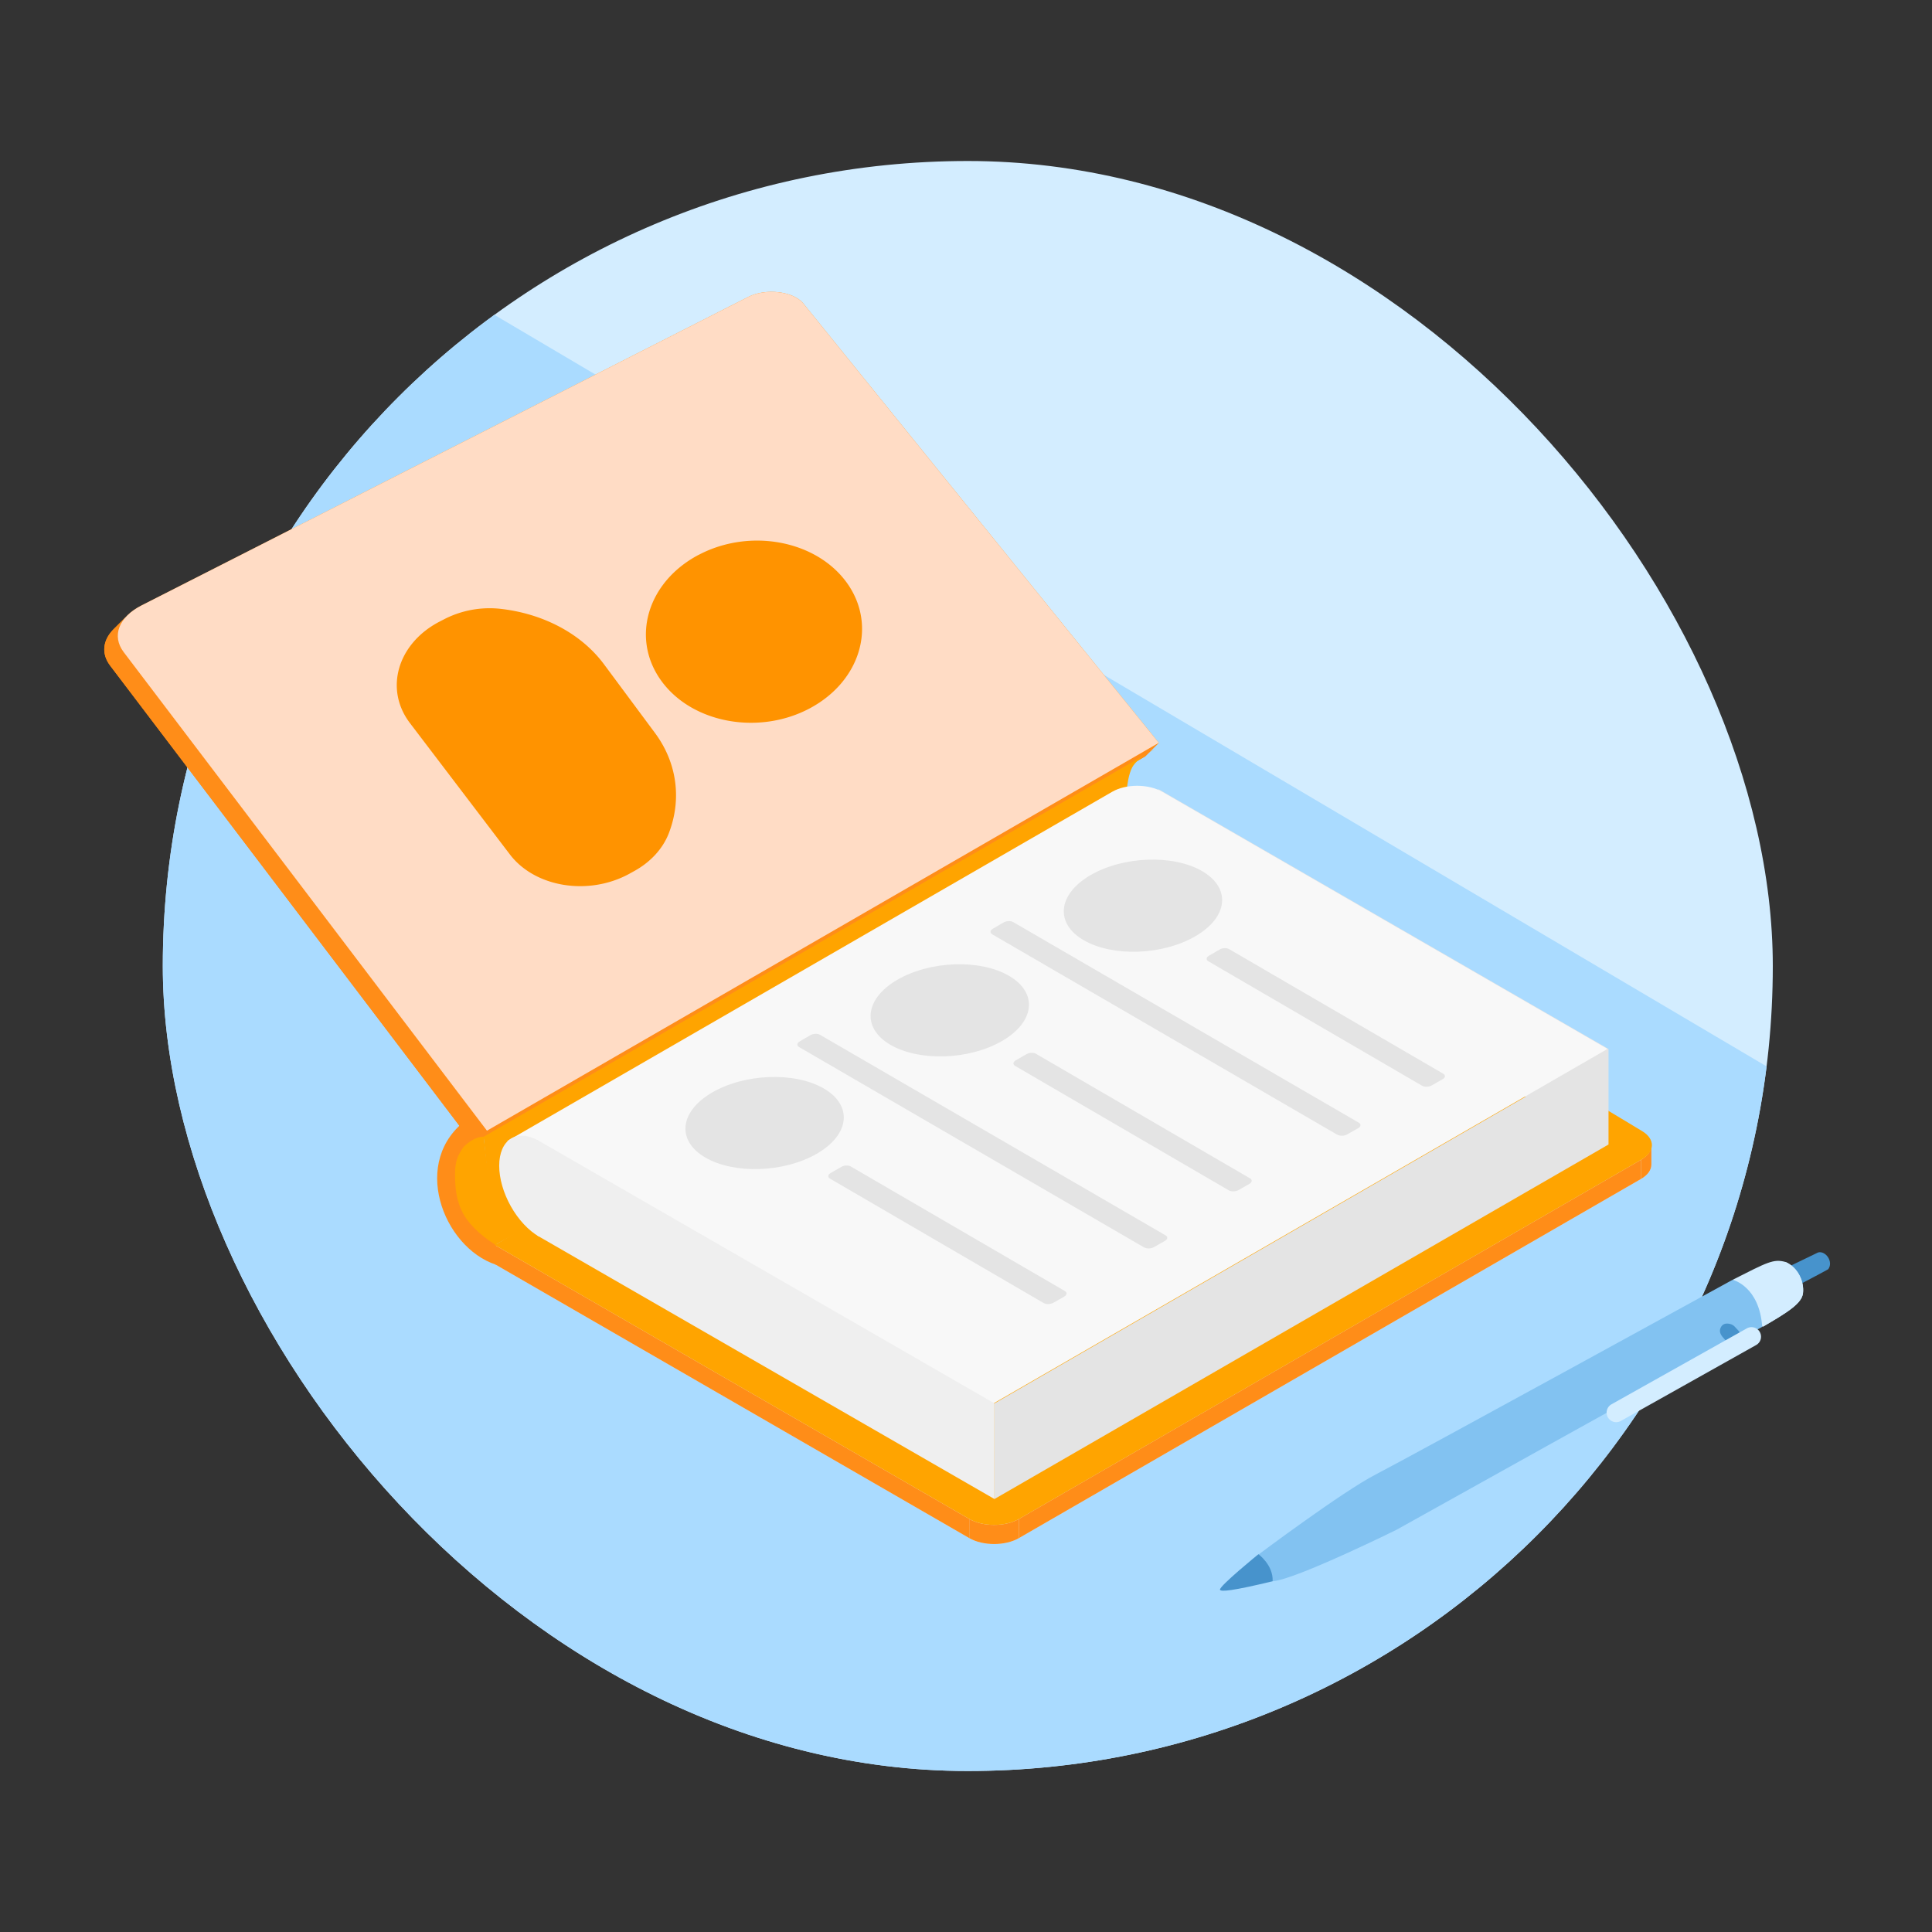
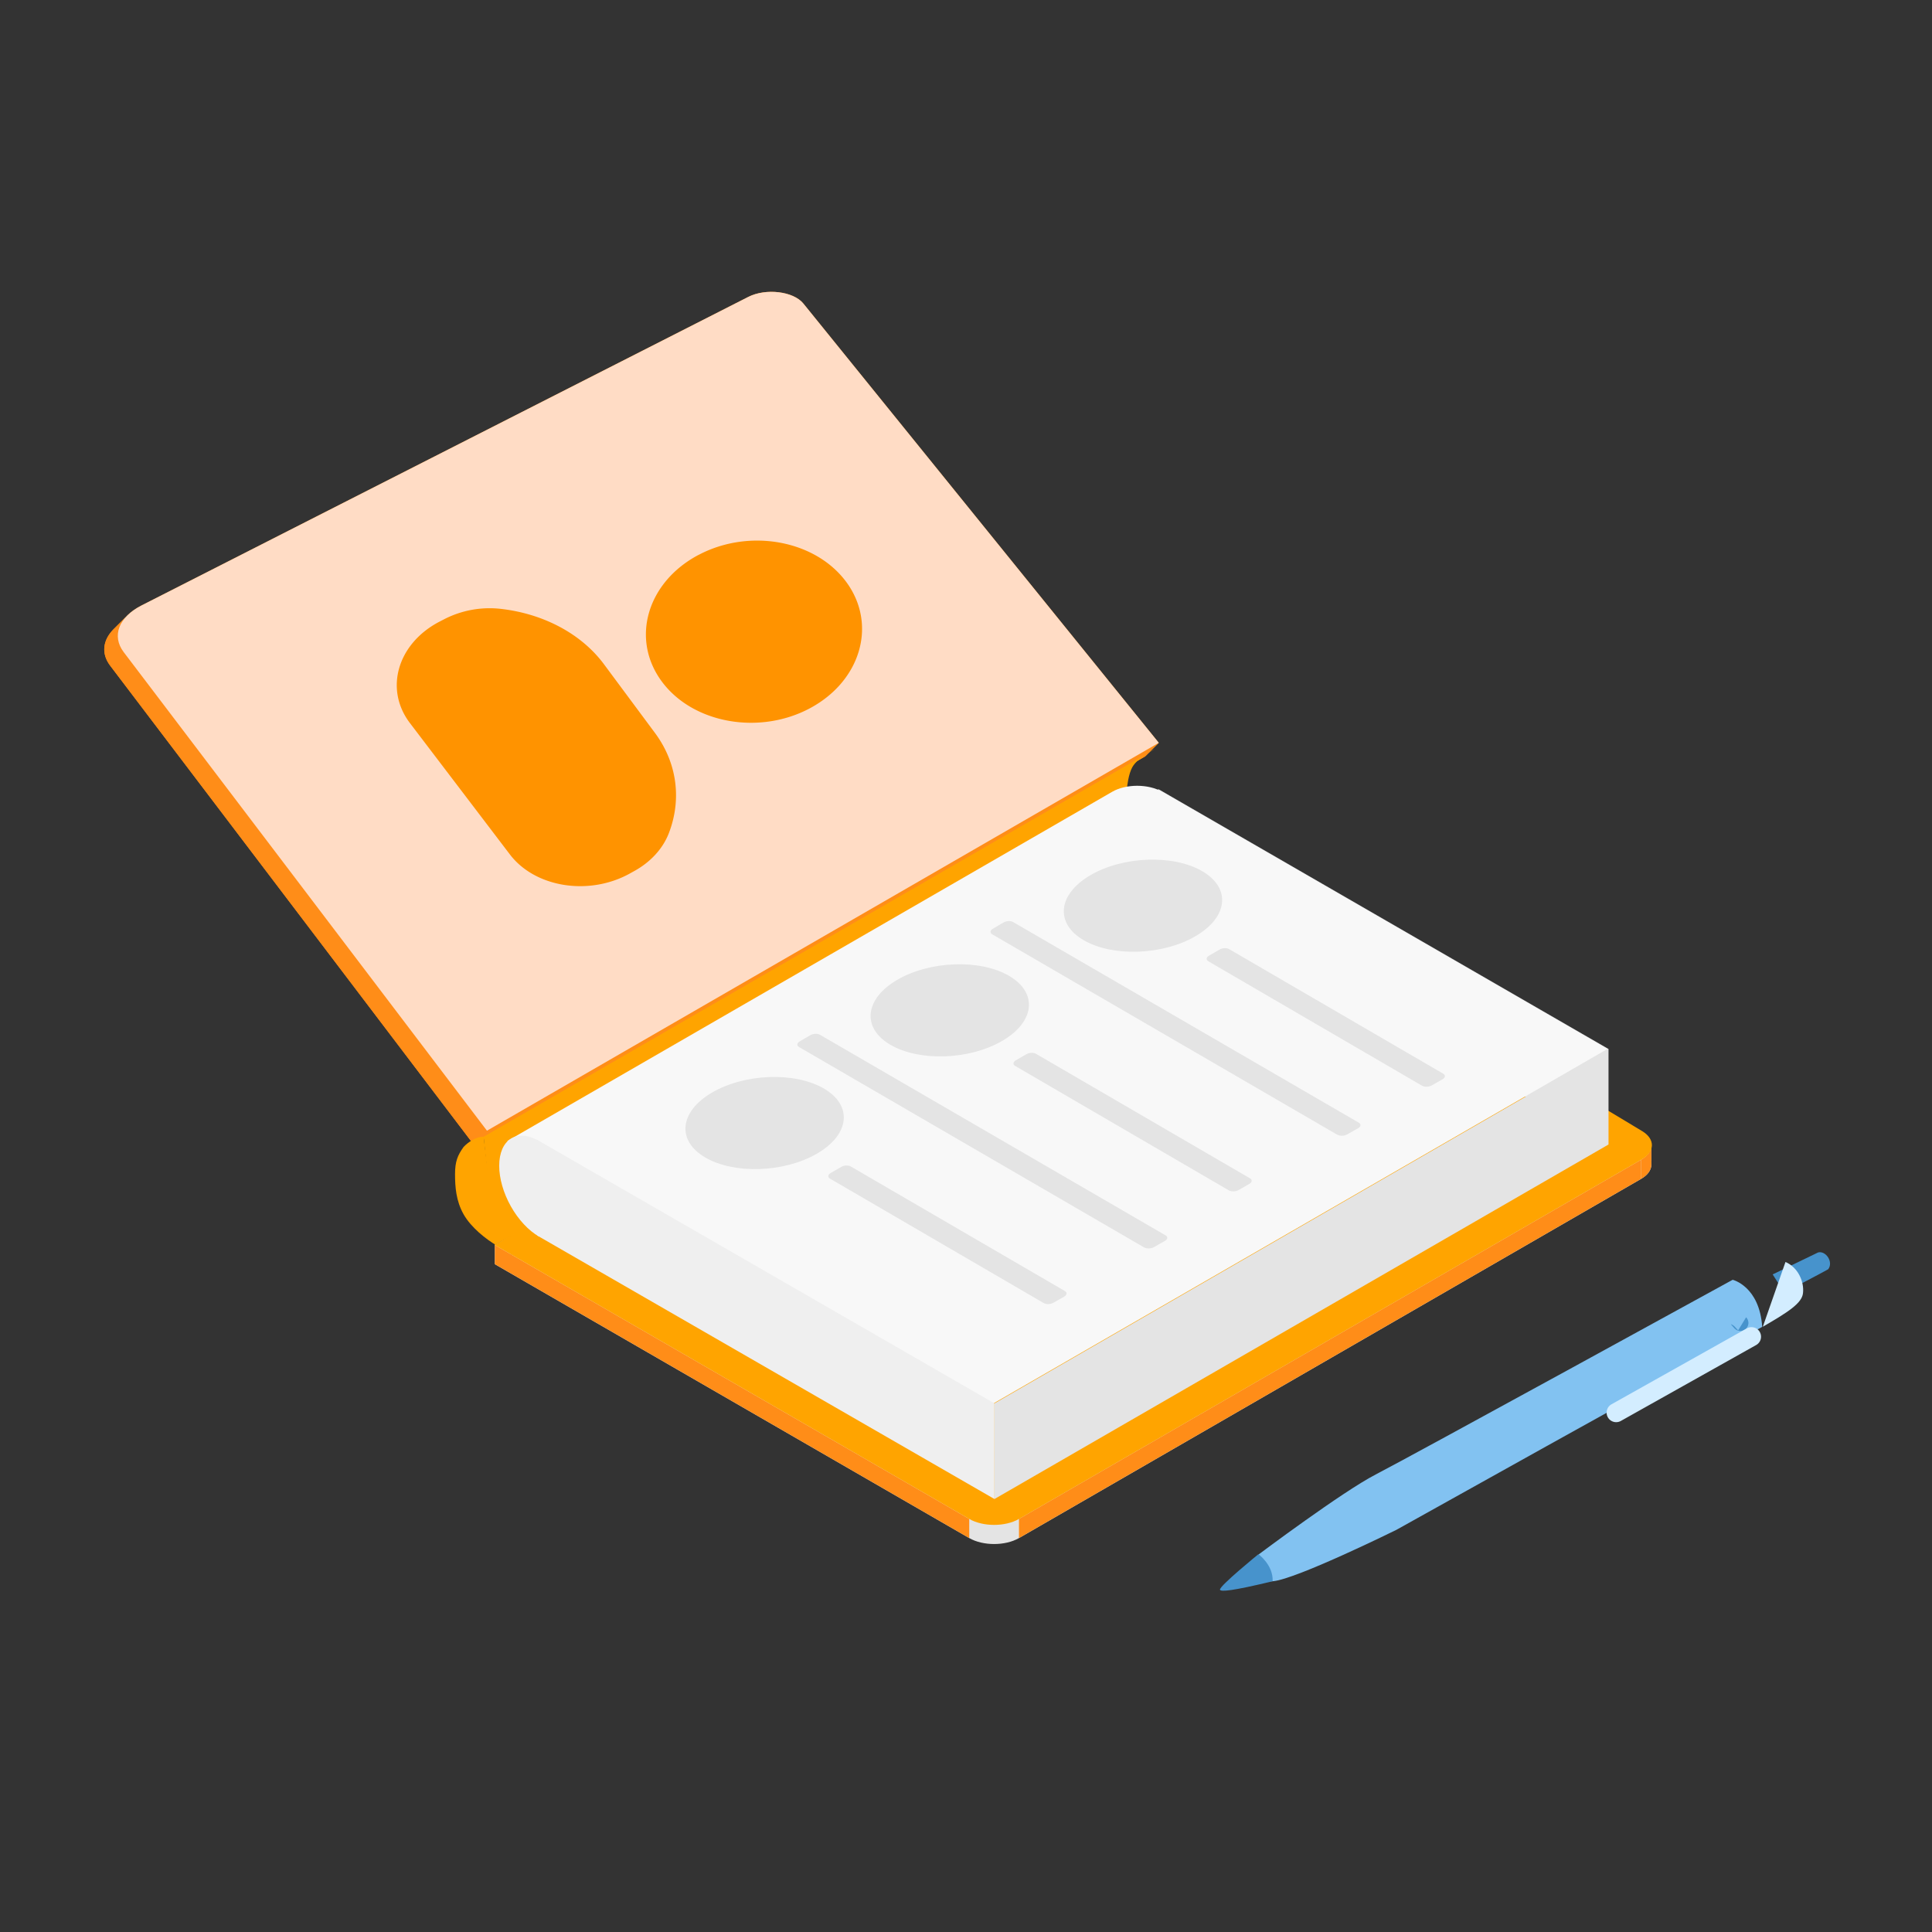
<svg xmlns="http://www.w3.org/2000/svg" width="150" height="150" fill="none" class="persona-ilustration" viewBox="0 0 150 150">
  <rect x="0" y="0" width="150" height="150" fill="#333333" stroke="none" />
  <g clip-path="url(#a)">
    <g clip-path="url(#b)">
      <rect width="125" height="125" x="12.64" y="12.5" fill="#D3EDFF" rx="62.5" />
      <path fill="#AADBFF" d="M171.147 102.874 28.982 18.89-86.643 80.337l138.865 97.247z" />
    </g>
    <path fill="#4793CC" d="m141.16 97.238-3.53 1.707.896 1.401c.839-.433 2.697-1.399 3.415-1.802.429-.571-.191-1.456-.781-1.306" />
    <path fill="#D3EDFF" d="M138.624 97.98c.973.414 1.468 1.528 1.359 2.431-.091.764-1.115 1.441-3.117 2.595" />
-     <path fill="#D3EDFF" d="M138.624 97.98c.973.414 1.468 1.528 1.359 2.431-.091.764-1.115 1.441-3.117 2.595-1.695-.565-2.509-1.933-2.303-3.664 2.637-1.334 3.135-1.625 4.061-1.363" />
    <path fill="#82C2F1" d="M97.751 120.664s6.501-4.872 9.056-6.184 27.716-15.118 27.716-15.118 2.078.493 2.294 3.655c-6.816 3.711-28.397 15.757-28.397 15.757s-7.717 3.811-9.563 3.989-1.106-2.099-1.106-2.099" />
-     <path fill="#4793CC" d="m134.95 103.287-.249-.267a.74.74 0 0 0-.326-.213c-.513-.147-.739.098-.82.379-.066.227.048.457.203.635l.265.303a.625.625 0 1 0 .927-.837" />
+     <path fill="#4793CC" d="m134.95 103.287-.249-.267a.74.74 0 0 0-.326-.213l.265.303a.625.625 0 1 0 .927-.837" />
    <path fill="#D3EDFF" d="m125.116 109.029 10.507-5.894a.741.741 0 0 1 .725 1.293l-10.506 5.894a.741.741 0 0 1-.726-1.293" />
    <path fill="#4793CC" d="M94.719 123.424c-.072-.27 2.984-2.756 2.984-2.756s1.157.826 1.105 2.099c-3.105.753-4.042.834-4.09.657" />
    <path fill="#E4E4E4" d="M127.414 91.53c.533-.308.799-.712.799-1.115s-.266-.806-.799-1.114L90.581 68.035 38.419 98.151l36.834 21.265c1.066.616 2.793.616 3.86 0z" />
    <path fill="#E4E4E4" d="m90.58 66.55 36.833 21.266V89.3L90.579 68.035z" />
    <path fill="#E4E4E4" d="M38.419 96.665 90.58 66.55v1.485L38.419 98.15zm89.793-7.735c0-.404-.266-.807-.799-1.114V89.3c.533.308.799.71.799 1.114z" />
    <path fill="#FF8D18" d="M127.413 90.044c.533-.308.799-.71.799-1.114v1.485c0 .403-.266.807-.799 1.114z" />
    <path fill="#FF8D18" d="M127.414 90.044 79.112 117.93v1.485l48.302-27.887zm-52.162 27.887L38.42 96.665v1.486l36.833 21.266z" />
-     <path fill="#FF8D18" d="M79.112 117.931c-1.066.615-2.794.615-3.86 0v1.485c1.066.616 2.794.616 3.86 0zM38.51 96.446v1.746c-4.127-1.355-6.715-8.11-2.17-11.338z" />
-     <path fill="#E4E4E4" d="M124.806 88.865 89.883 68.702 42.22 96.221l34.923 20.163z" />
    <path fill="#FF8D18" d="M88.918 58.723 61.323 24.617c-.77-.952-2.91-1.21-4.276-.515l-47.1 23.951a4.4 4.4 0 0 0-1.12.789c-.85.85-.983 1.905-.272 2.84l28.202 37.156z" />
    <path fill="#FF8D18" d="M58.099 23.051c1.366-.695 3.505-.437 4.276.516l-1.05 1.05c-.771-.953-2.91-1.21-4.277-.515z" />
    <path fill="#FF8D18" d="m62.373 23.567 27.595 34.105-1.05 1.05-27.595-34.105zM10.997 47.003l47.1-23.952-1.05 1.05-47.1 23.953z" />
    <path fill="#FF8D18" d="m89.967 57.672-52.16 30.115-1.051 1.05 52.161-30.115zM9.88 47.791c.29-.29.664-.557 1.118-.788l-1.05 1.05a4.4 4.4 0 0 0-1.12.788z" />
    <path fill="#FF8D18" d="M9.605 50.632c-.71-.936-.579-1.99.272-2.84l-1.05 1.05c-.85.85-.983 1.904-.272 2.84z" />
    <path fill="#FF8D18" d="M37.806 87.788 9.604 50.633l-1.05 1.05 28.202 37.155z" />
    <path fill="#FFDCC5" d="M89.968 57.672 62.373 23.567c-.77-.953-2.91-1.21-4.276-.516l-47.1 23.952c-1.782.906-2.345 2.374-1.392 3.63l28.202 37.154z" />
    <path fill="#FF9300" fill-rule="evenodd" d="M54.252 43.076c3.992-2.101 9.14-1.11 11.5 2.175 2.347 3.265 1.078 7.608-2.842 9.723s-9.101 1.216-11.527-2.062c-2.439-3.299-1.15-7.72 2.862-9.836zM38.89 47.273c3.345.384 6.266 1.957 8.005 4.303l3.959 5.334c1.712 2.307 2.095 5.156 1.064 7.806-.47 1.196-1.428 2.234-2.703 2.928l-.37.205c-3.16 1.718-7.31 1.05-9.26-1.514L31.83 56.143c-2.002-2.63-.978-6.166 2.28-7.872l.384-.198a7.7 7.7 0 0 1 4.395-.8" clip-rule="evenodd" />
    <path fill="#FFA400" d="M127.454 90.022c1.05-.607 1.067-1.587.038-2.206L90.707 65.705 38.42 96.665l36.833 21.266c1.066.615 2.794.615 3.86 0z" />
    <path fill="#FFA400" d="M37.546 88.255 89.7 58.133s-1.342.65-1.784 1.425c-.307.539-.406 1.535-.406 1.535l3.182 4.645L65.546 81.71 38.413 96.665z" />
    <path fill="#FFA400" d="M38.568 96.701c-.82-.473-2-1.4-2.579-2.43-.58-1.032-.66-2.117-.66-3.103 0-.985.197-1.464.66-2.115.383-.412 1.007-.803 1.56-.803z" />
    <path fill="#E4E4E4" d="m89.95 61.275 34.924 20.163v7.427L89.951 68.702z" />
    <path fill="#E4E4E4" d="m42.287 88.794 47.664-27.52v7.428L42.287 96.22zm82.587-7.356L77.21 108.957v7.427l47.664-27.519z" />
    <path fill="#F8F8F8" d="M124.806 81.438 90.219 61.469c-1.066-.615-2.793-.615-3.86 0l-46.973 27.12 36.516 21.083z" />
    <path fill="#EFEFEF" d="M77.21 108.957 41.7 88.494v7.427l35.509 20.463z" />
    <path fill="#EFEFEF" d="M41.848 96.009c-.82-.474-1.606-1.319-2.185-2.35-.58-1.031-.905-2.164-.905-3.15s.325-1.742.905-2.104 1.365-.3 2.185.174z" />
    <path fill="#E4E4E4" d="M92.799 72.696c-2.548 1.478-6.425 1.604-8.668.297s-2.005-3.565.528-5.043 6.424-1.627 8.682-.312 2.013 3.58-.542 5.058m17.609 11.599-16.593-9.663c-.193-.112-.17-.305.045-.43l.84-.484c.215-.126.549-.14.742-.022l16.607 9.663c.193.111.171.305-.044.43l-.847.483c-.223.127-.557.134-.75.023m-6.568 3.812L77.035 72.539c-.193-.111-.17-.304.045-.43l.84-.49c.215-.127.549-.142.742-.03l26.835 15.575c.193.111.171.304-.052.43l-.854.483c-.223.127-.557.134-.751.023zm-26.041-7.286c-2.548 1.478-6.425 1.604-8.668.297s-2.005-3.565.528-5.043 6.424-1.627 8.682-.312 2.013 3.58-.542 5.058M95.408 92.42l-16.593-9.663c-.193-.112-.17-.305.045-.43l.84-.484c.215-.126.549-.14.742-.022l16.607 9.663c.193.111.171.305-.044.43l-.847.483c-.223.127-.557.134-.75.023m-6.568 4.437L62.035 81.289c-.193-.111-.17-.304.045-.43l.84-.49c.215-.127.549-.142.742-.03l26.835 15.575c.193.111.17.304-.052.43l-.854.483c-.223.127-.557.134-.75.023zm-25.416-7.286c-2.548 1.478-6.425 1.604-8.668.297s-2.005-3.565.528-5.043 6.424-1.627 8.682-.312 2.013 3.58-.542 5.058m17.609 11.599L64.44 91.507c-.193-.112-.17-.305.045-.43l.84-.484c.215-.126.549-.14.742-.022l16.607 9.663c.193.111.171.304-.044.431l-.847.482c-.223.127-.557.134-.75.023" />
  </g>
  <defs>
    <clipPath id="a">
      <path fill="#fff" d="M0 0h150v150H0z" />
    </clipPath>
    <clipPath id="b">
-       <rect width="125" height="125" x="12.64" y="12.5" fill="#fff" rx="62.5" />
-     </clipPath>
+       </clipPath>
  </defs>
</svg>